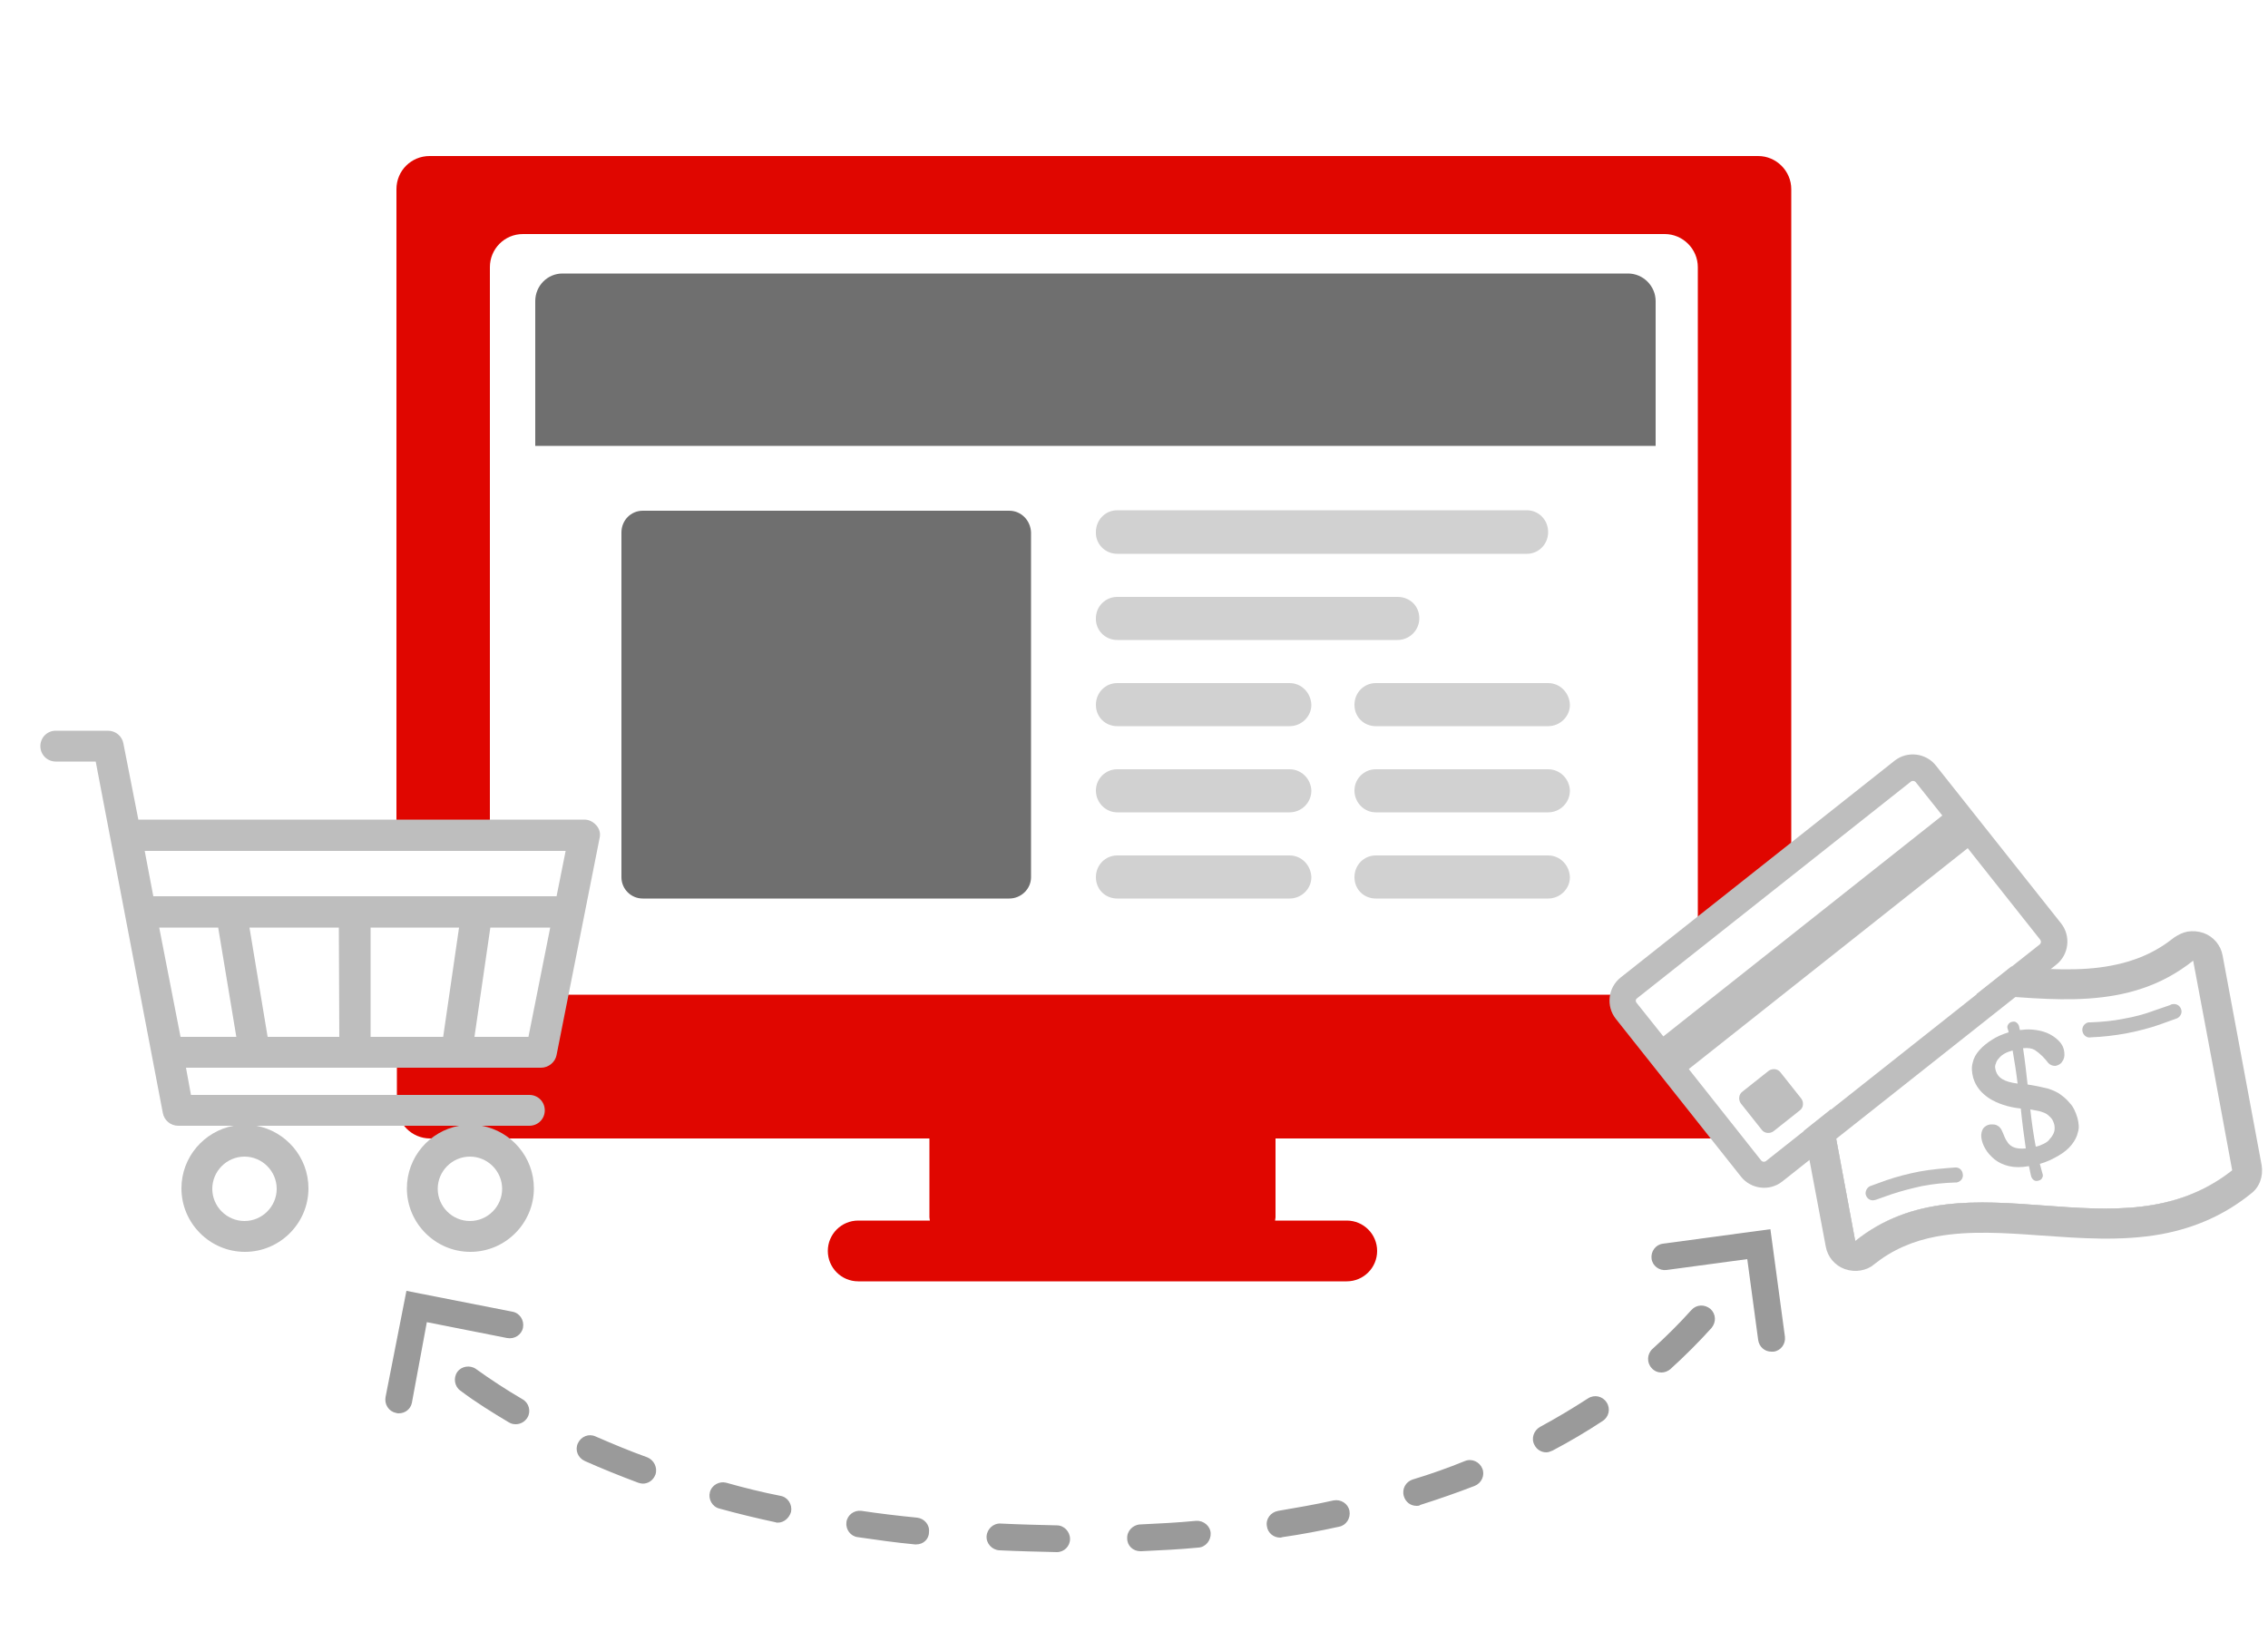
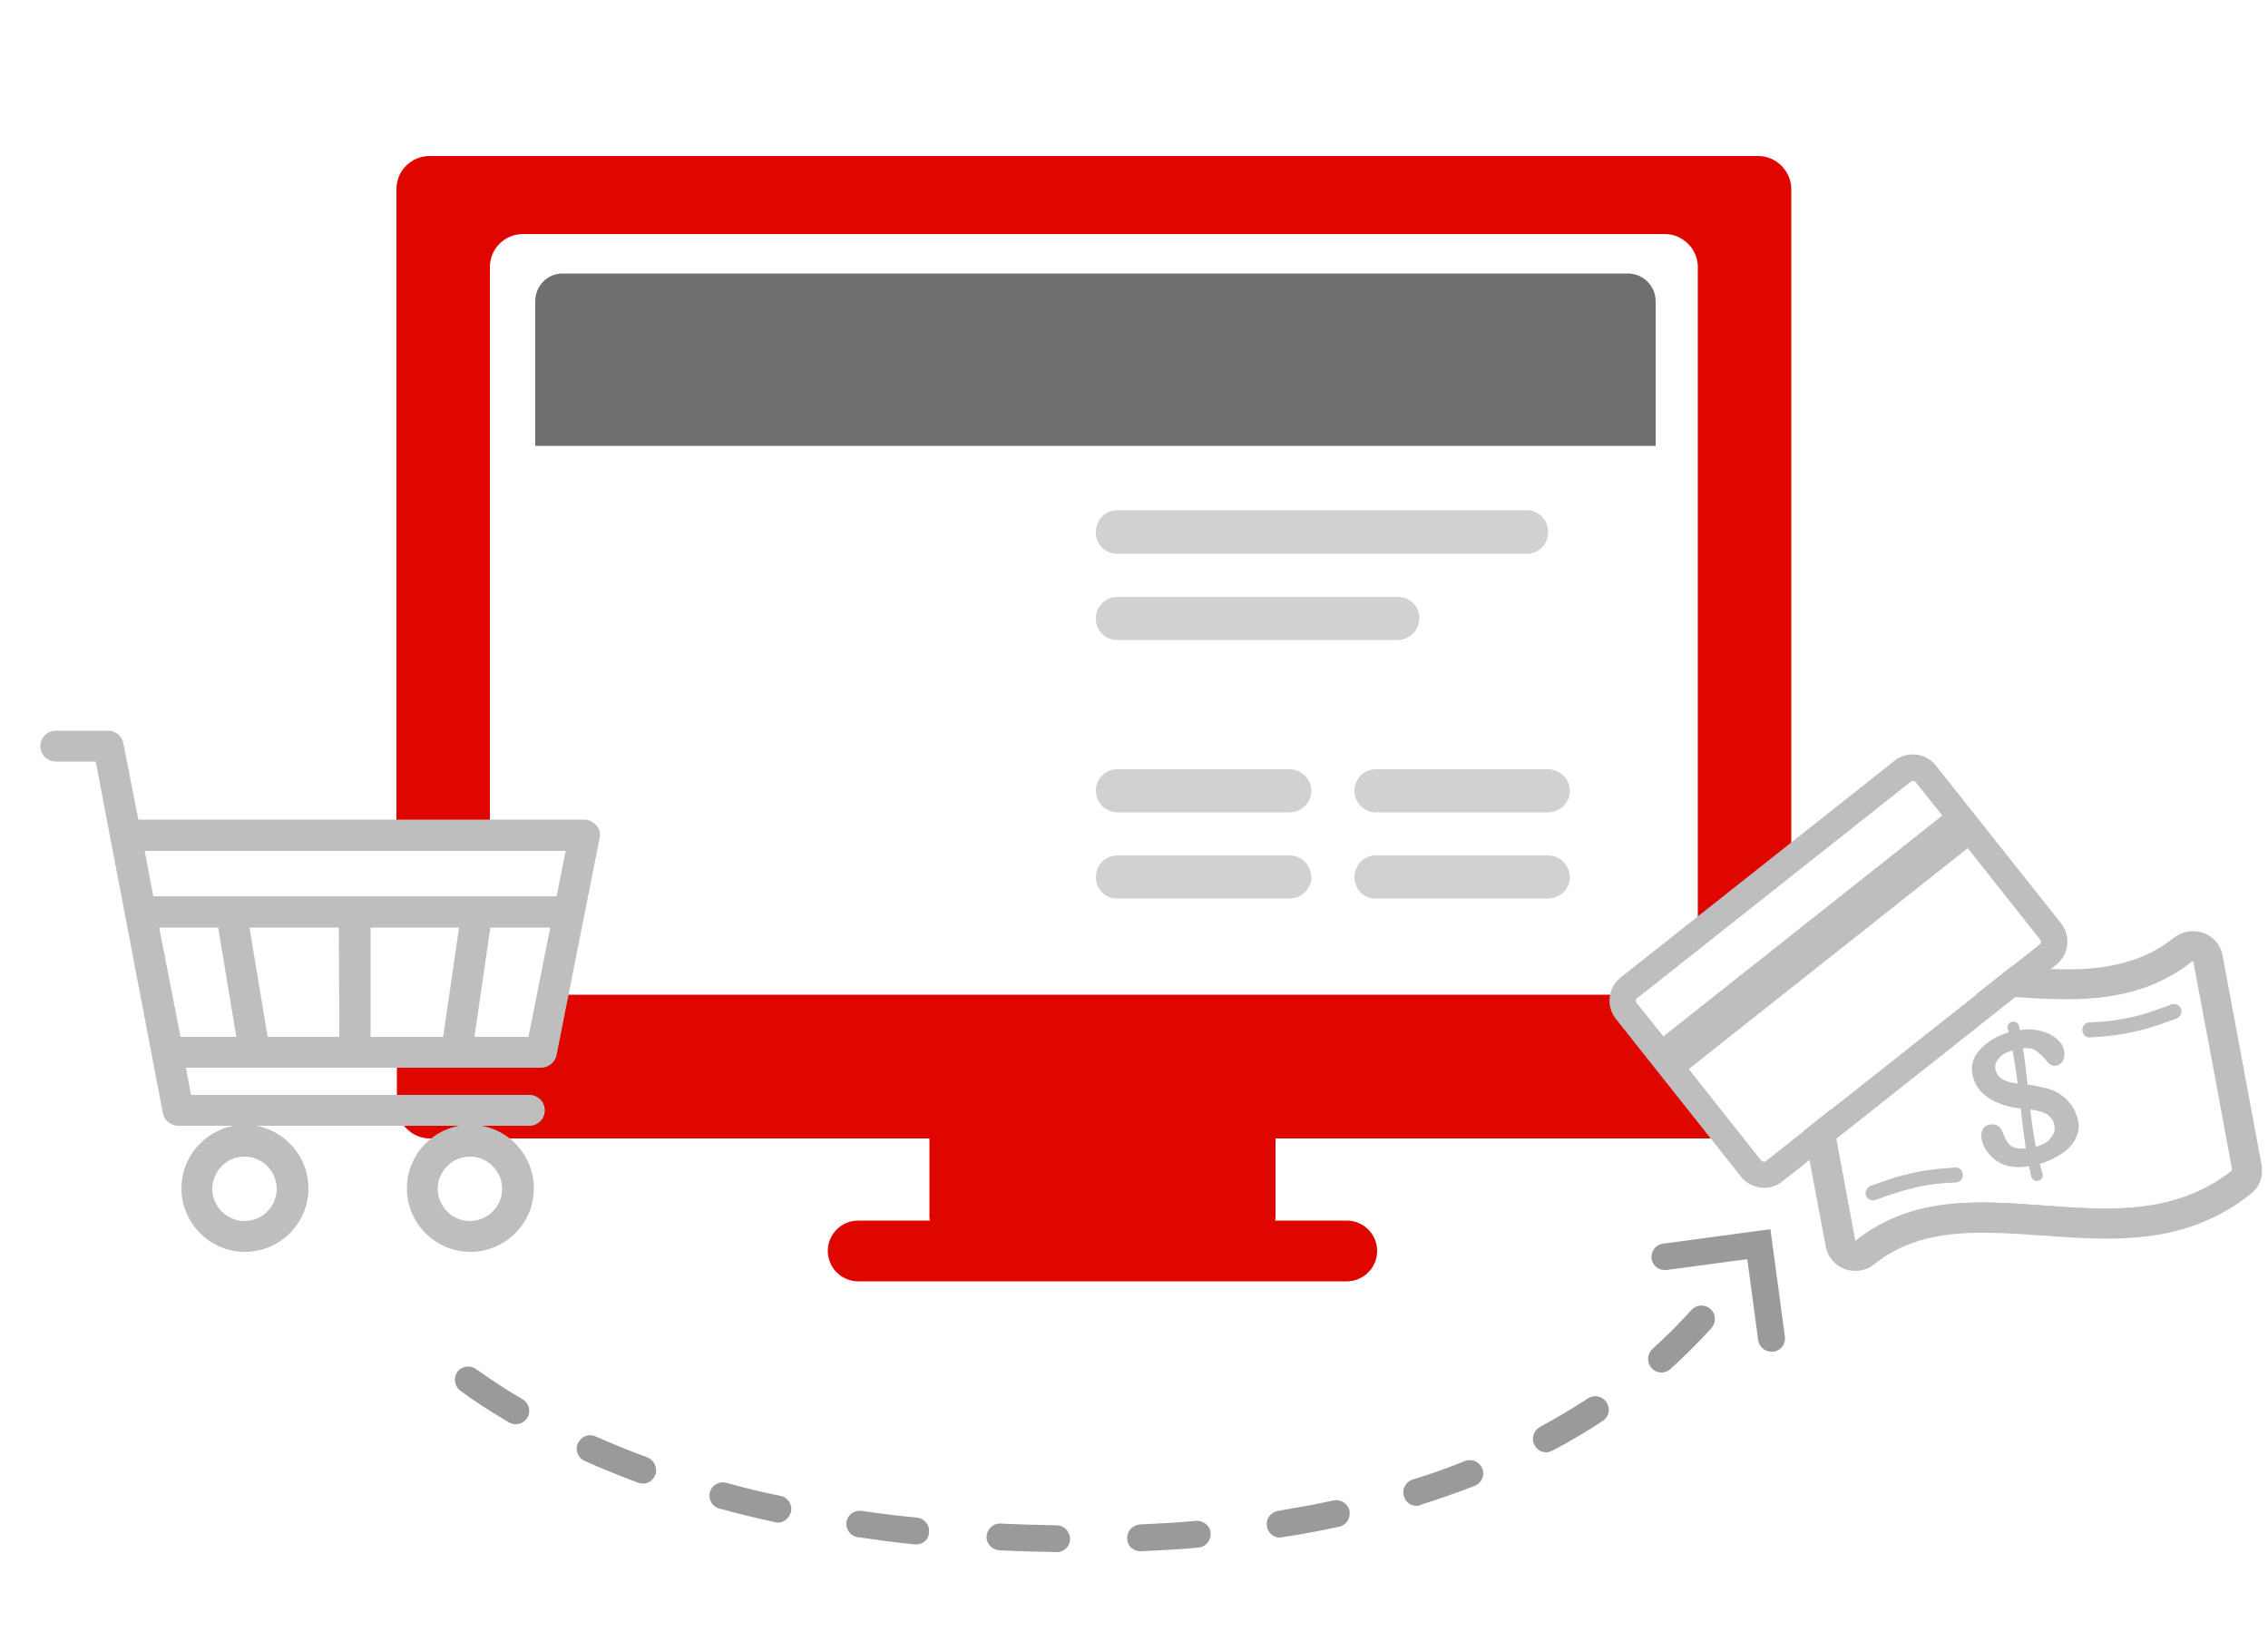
<svg xmlns="http://www.w3.org/2000/svg" id="Layer_1" x="0px" y="0px" viewBox="0 0 500 364" style="enable-background:new 0 0 500 364;" xml:space="preserve">
  <style type="text/css">
	.st0{fill:#6F6F6F;}
	.st1{opacity:0.7;fill:#BEBEBE;enable-background:new    ;}
	.st2{fill:#E00600;}
	.st3{fill:#BEBEBE;}
	.st4{opacity:0.7;}
</style>
  <g id="Layer_1-2">
    <path class="st0" d="M118,66.4v31.9h247V66.4c0-3.3-2.7-6.1-6.1-6.1H124C120.7,60.3,118,63,118,66.4z" />
-     <path class="st0" d="M222.5,112.6h-80.8c-2.6,0-4.7,2.1-4.7,4.8v76c0,2.6,2.1,4.7,4.7,4.7h80.8c2.6,0,4.8-2.1,4.8-4.7v-76   C227.2,114.7,225.1,112.6,222.5,112.6z" />
    <path class="st1" d="M246.3,122.1h90.3c2.6,0,4.7-2.1,4.7-4.8s-2.1-4.8-4.7-4.8h-90.3c-2.6,0-4.7,2.1-4.7,4.8   C241.5,119.9,243.6,122.1,246.3,122.1L246.3,122.1z" />
-     <path class="st1" d="M284.3,150.6h-38c-2.6,0-4.7,2.1-4.7,4.8s2.1,4.7,4.7,4.7h38c2.6,0,4.8-2.1,4.8-4.7   C289,152.7,286.9,150.6,284.3,150.6z" />
    <path class="st1" d="M284.3,169.6h-38c-2.6,0-4.7,2.1-4.7,4.7s2.1,4.8,4.7,4.8h38c2.6,0,4.8-2.1,4.8-4.8   C289,171.7,286.9,169.6,284.3,169.6z" />
    <path class="st1" d="M284.3,188.6h-38c-2.6,0-4.7,2.1-4.7,4.8s2.1,4.7,4.7,4.7h38c2.6,0,4.8-2.1,4.8-4.7   C289,190.7,286.9,188.6,284.3,188.6z" />
-     <path class="st1" d="M341.3,150.6h-38c-2.6,0-4.7,2.1-4.7,4.8s2.1,4.7,4.7,4.7h38c2.6,0,4.8-2.1,4.8-4.7   C346,152.7,343.9,150.6,341.3,150.6z" />
    <path class="st1" d="M341.3,169.6h-38c-2.6,0-4.7,2.1-4.7,4.7s2.1,4.8,4.7,4.8h38c2.6,0,4.8-2.1,4.8-4.8   C346,171.7,343.9,169.6,341.3,169.6z" />
    <path class="st1" d="M341.3,188.6h-38c-2.6,0-4.7,2.1-4.7,4.8s2.1,4.7,4.7,4.7h38c2.6,0,4.8-2.1,4.8-4.7   C346,190.7,343.9,188.6,341.3,188.6z" />
    <path class="st1" d="M246.3,141.1h61.8c2.6,0,4.8-2.1,4.8-4.8s-2.1-4.7-4.8-4.7h-61.8c-2.6,0-4.7,2.1-4.7,4.7   C241.5,138.9,243.6,141.1,246.3,141.1L246.3,141.1z" />
    <path class="st2" d="M87.5,231.8v11.9c0,4,3.3,7.3,7.3,7.3h110.1v17.4c0,0.3,0.1,0.5,0.1,0.7h-15.8c-3.7,0-6.7,3-6.7,6.7   s3,6.7,6.7,6.7h107.7c3.7,0,6.7-3,6.7-6.7s-3-6.7-6.7-6.7h-15.8c0-0.2,0.1-0.5,0.1-0.7V251H380l-22.4-28.9l-0.5-2.8H122.8   l-3.3,11.7L87.5,231.8z M108,185.3V58.9c0-4,3.2-7.3,7.3-7.3H367c4,0,7.3,3.3,7.3,7.3v146.5l20.6-16V41.7c0-4-3.3-7.3-7.3-7.3H94.7   c-4,0-7.3,3.2-7.3,7.3v144L108,185.3L108,185.3z" />
    <g>
      <path class="st3" d="M458,246.5c-0.4-1.3-0.9-2.5-1.7-3.3c-0.7-0.9-1.6-1.6-2.5-2.2c-0.9-0.5-2-1-3.2-1.2    c-1.2-0.3-2.4-0.5-3.6-0.7c-0.3-2.7-0.6-5.4-1-8c1.1-0.1,1.9,0,2.6,0.4c0.6,0.4,1.2,0.9,1.7,1.4s0.9,1,1.3,1.5    c0.4,0.4,0.9,0.6,1.5,0.6c0.6-0.1,1.2-0.4,1.5-0.9c0.4-0.5,0.6-1.2,0.5-2c-0.1-1.1-0.5-1.9-1.3-2.7c-0.7-0.7-1.6-1.3-2.6-1.7    s-2-0.6-3.1-0.7s-2,0-2.8,0.1c-0.1-0.3-0.1-0.6-0.2-0.9s-0.3-0.6-0.6-0.8c-0.3-0.2-0.6-0.2-1-0.1s-0.6,0.3-0.8,0.6    c-0.2,0.3-0.2,0.6-0.1,0.9s0.2,0.5,0.2,0.8c-1.3,0.4-2.5,0.9-3.6,1.6s-2.1,1.5-2.8,2.3c-0.8,0.9-1.3,1.8-1.5,2.8    c-0.3,1-0.2,2.1,0.1,3.3c0.6,2,1.8,3.4,3.6,4.6c1.8,1.1,4.1,1.9,6.9,2.2c0.3,3,0.7,6,1.1,8.8c-1.1,0.1-1.9,0-2.5-0.2    s-1.1-0.6-1.4-1s-0.6-0.9-0.8-1.4c-0.2-0.5-0.4-1-0.6-1.4s-0.5-0.8-0.9-1c-0.4-0.3-0.9-0.3-1.6-0.3c-0.7,0.1-1.2,0.4-1.6,0.9    c-0.3,0.5-0.5,1.2-0.4,2s0.4,1.7,0.9,2.5c0.5,0.9,1.2,1.6,2,2.3c0.9,0.7,1.9,1.2,3.2,1.5c1.3,0.3,2.7,0.3,4.4,0    c0.2,0.8,0.3,1.6,0.5,2.3c0.1,0.3,0.3,0.6,0.6,0.8c0.3,0.2,0.6,0.2,1,0.1s0.7-0.3,0.8-0.6c0.2-0.3,0.2-0.6,0.1-0.9    c-0.2-0.7-0.4-1.5-0.6-2.2c1.5-0.4,2.9-1.1,4.1-1.8s2.2-1.5,2.9-2.4c0.7-0.9,1.2-1.8,1.4-2.8C458.4,248.7,458.3,247.7,458,246.5    L458,246.5L458,246.5z M441.4,237.9c-0.8-0.5-1.3-1.2-1.5-2.2c-0.1-0.4-0.1-0.8,0.1-1.2c0.1-0.4,0.3-0.8,0.7-1.2    c0.3-0.4,0.7-0.7,1.2-1s1.1-0.5,1.8-0.7c0.4,2.3,0.8,4.8,1.1,7.3C443.3,238.7,442.2,238.4,441.4,237.9L441.4,237.9L441.4,237.9z     M450.5,252.2c-0.6,0.3-1.1,0.5-1.7,0.6c-0.5-2.6-0.9-5.4-1.2-8.2c0.5,0.1,1.1,0.2,1.6,0.3c0.6,0.1,1.1,0.3,1.6,0.5s0.9,0.6,1.3,1    s0.6,0.9,0.8,1.6c0.1,0.6,0.1,1.2-0.1,1.7s-0.5,1-0.9,1.4C451.6,251.6,451.1,251.9,450.5,252.2L450.5,252.2L450.5,252.2z" />
      <path class="st3" d="M431,257.4L431,257.4c-2.6,0.2-5.2,0.4-7.9,0.9c-2.5,0.5-4.9,1.1-7.2,1.9l-3.6,1.3c-0.7,0.3-1.1,1.1-1,1.8    c0.2,0.9,1,1.5,1.9,1.3c0.1,0,0.3-0.1,0.4-0.1l3.4-1.2c2.1-0.7,4.4-1.3,6.7-1.8c2.6-0.5,4.8-0.7,7.5-0.8h0.2    c0.9-0.2,1.5-1,1.3-1.9C432.6,257.9,431.8,257.3,431,257.4L431,257.4L431,257.4z" />
      <path class="st3" d="M468.2,224.6c-2.4,0.5-4.9,0.7-7.3,0.8h-0.5c-0.9,0.2-1.5,1.1-1.3,2s1,1.5,1.9,1.3l0,0    c2.6-0.1,5.2-0.4,7.9-0.9c2.5-0.5,4.9-1.1,7.2-1.9l3.6-1.3c0.8-0.2,1.4-1.1,1.2-1.9c-0.2-0.9-1-1.5-2-1.3c-0.2,0-0.3,0.1-0.5,0.2    l-3.5,1.2C472.8,223.6,470.5,224.2,468.2,224.6L468.2,224.6L468.2,224.6z" />
    </g>
    <path class="st3" d="M131.5,182c-0.7-0.8-1.6-1.3-2.7-1.3H30.5l-3.3-16.8c-0.3-1.6-1.7-2.8-3.4-2.8H12.3c-1.9,0-3.4,1.5-3.4,3.4   s1.5,3.4,3.4,3.4h8.8l14.8,77.5c0.3,1.6,1.7,2.8,3.4,2.8h12.2C45,249.4,40,255.1,40,262c0,7.7,6.3,14,14,14s14-6.3,14-14   c0-6.9-5-12.6-11.5-13.8h44.7c-6.5,1.2-11.5,6.9-11.5,13.8c0,7.7,6.3,14,14,14s14-6.3,14-14c0-6.9-5-12.6-11.5-13.8h10.5   c1.9,0,3.4-1.5,3.4-3.4s-1.5-3.4-3.4-3.4H42.1l-1.1-6h78.3c1.6,0,3.1-1.2,3.4-2.8l9.5-47.9C132.4,183.8,132.2,182.8,131.5,182   L131.5,182L131.5,182z M110.7,262.1c0,3.9-3.2,7.1-7.1,7.1s-7.1-3.2-7.1-7.1c0-3.9,3.2-7.1,7.1-7.1S110.7,258.2,110.7,262.1   L110.7,262.1z M61,262.1c0,3.9-3.2,7.1-7.1,7.1s-7.1-3.2-7.1-7.1c0-3.9,3.2-7.1,7.1-7.1S61,258.2,61,262.1L61,262.1z M39.8,228.6   l-4.7-24.1h13l4,24.1H39.8z M74.8,228.6H59l-4-24.1h19.7L74.8,228.6L74.8,228.6z M97.7,228.6h-16v-24.1h19.5L97.7,228.6z    M116.5,228.6h-11.9l3.5-24.1h13.2C121.3,204.5,116.5,228.6,116.5,228.6z M122.7,197.6H33.8l-1.9-10h92.8L122.7,197.6z" />
    <g>
      <path class="st3" d="M492,258.1L492,258.1c-25,19.9-58.1-4.3-83.1,15.6c-1.8-9.6-3.6-19.3-5.4-29l0.1-0.1c1.8,9.7,3.6,19.4,5.4,29    C433.9,253.7,467,277.8,492,258.1z" />
      <path class="st3" d="M496.2,263.2c-5.7,4.6-12.2,7.5-19.7,8.9c-8.9,1.6-17.8,0.9-26.5,0.3c-8.1-0.6-15.9-1.1-23,0.2    c-5.4,1-9.9,3-13.9,6.2c-0.8,0.7-1.8,1.1-2.9,1.3s-2.3,0.1-3.5-0.3c-2.2-0.8-3.8-2.7-4.2-5l-4.8-25.5l5.9-4.7v0    c1.8,9.7,3.6,19.4,5.4,29c25-19.9,58,4.2,83-15.5c0,0,0.1-0.1,0.1-0.1c-2.8-15.3-5.7-30.9-8.6-46.2c-14.3,11.4-31.3,8.4-47.8,7.4    l7.7-6.1c7.8,0.6,15.2,1.1,22-0.2c5.4-1,9.9-3,13.9-6.2c0.9-0.6,1.9-1.1,2.9-1.3c1.2-0.2,2.4-0.1,3.6,0.3c2.2,0.8,3.8,2.7,4.2,5    l8.6,46.2C499,259.4,498.1,261.8,496.2,263.2L496.2,263.2z" />
    </g>
    <g>
-       <path class="st3" d="M389.9,236.1l-5.8,4.6c-0.8,0.6-0.9,1.8-0.3,2.6l4.6,5.8c0.6,0.8,1.8,0.9,2.6,0.3l5.8-4.6    c0.8-0.6,0.9-1.8,0.3-2.6l-4.6-5.8C391.9,235.6,390.7,235.5,389.9,236.1z" />
      <path class="st3" d="M417.7,167.7l-60.4,47.8c-2.8,2.2-3.3,6.3-1.1,9.1l27.6,34.8c2.2,2.8,6.3,3.3,9.1,1.1l60.4-47.8    c2.8-2.2,3.3-6.3,1.1-9.1l-27.6-34.8C424.6,166,420.5,165.5,417.7,167.7z M360.9,220.1l60.4-47.8c0.3-0.2,0.7-0.2,1,0.1l5.9,7.4    l-61.5,48.7l-5.9-7.4C360.5,220.7,360.6,220.3,360.9,220.1z M449.7,208.2L389.3,256c-0.3,0.2-0.7,0.2-1-0.1l-16-20.2l61.5-48.7    l16,20.2C450,207.5,450,207.9,449.7,208.2z" />
    </g>
    <g class="st4">
      <path class="st0" d="M233,342.2C232.9,342.2,232.9,342.2,233,342.2c-4.3-0.1-8.5-0.2-12.7-0.4c-1.6-0.1-2.9-1.5-2.8-3.1    c0.1-1.6,1.5-2.9,3.1-2.8c4.1,0.2,8.2,0.3,12.4,0.4c1.6,0,2.9,1.4,2.9,3C235.9,340.9,234.6,342.2,233,342.2z M251.4,342    c-1.6,0-2.9-1.2-2.9-2.8c-0.1-1.6,1.2-3,2.8-3.1c4.2-0.2,8.3-0.4,12.4-0.8c1.6-0.1,3.1,1.1,3.2,2.7c0.1,1.6-1.1,3.1-2.7,3.2    c-4.1,0.4-8.4,0.6-12.6,0.8C251.5,342,251.4,342,251.4,342L251.4,342z M202,340.5h-0.3c-4.2-0.4-8.5-1-12.6-1.6    c-1.6-0.2-2.7-1.7-2.5-3.3s1.7-2.7,3.3-2.5c4,0.6,8.2,1.1,12.3,1.5c1.6,0.2,2.8,1.6,2.6,3.2C204.8,339.4,203.5,340.5,202,340.5    L202,340.5z M282.2,339c-1.4,0-2.7-1-2.9-2.5c-0.3-1.6,0.8-3.1,2.5-3.4c4.1-0.7,8.2-1.4,12.2-2.3c1.6-0.3,3.2,0.7,3.5,2.3    c0.3,1.6-0.7,3.2-2.3,3.5c-4.1,0.9-8.3,1.7-12.5,2.3C282.5,339,282.3,339,282.2,339L282.2,339z M171.5,335.7c-0.2,0-0.4,0-0.6-0.1    c-4.2-0.9-8.3-1.9-12.3-3c-1.6-0.4-2.5-2.1-2.1-3.6c0.4-1.6,2.1-2.5,3.6-2.1c3.9,1.1,7.9,2.1,12,2.9c1.6,0.3,2.6,1.9,2.3,3.5    C174,334.7,172.8,335.7,171.5,335.7L171.5,335.7z M312.3,332c-1.3,0-2.4-0.8-2.8-2.1c-0.5-1.6,0.4-3.2,1.9-3.7    c4-1.2,7.9-2.6,11.6-4.1c1.5-0.6,3.2,0.2,3.8,1.7c0.6,1.5-0.2,3.2-1.7,3.8c-3.9,1.5-7.9,2.9-12,4.2C312.9,332,312.6,332,312.3,332    z M141.7,327.1c-0.3,0-0.7-0.1-1-0.2c-4-1.5-8-3.1-11.8-4.8c-1.5-0.7-2.2-2.4-1.5-3.9s2.4-2.2,3.9-1.5c3.7,1.6,7.5,3.2,11.4,4.6    c1.5,0.6,2.3,2.3,1.8,3.8C144,326.4,142.9,327.1,141.7,327.1z M340.9,320.2c-1.1,0-2.1-0.6-2.6-1.6c-0.8-1.4-0.2-3.2,1.2-4    c3.7-2,7.2-4.1,10.6-6.3c1.4-0.9,3.2-0.5,4.1,0.9c0.9,1.4,0.5,3.2-0.9,4.1c-3.5,2.3-7.2,4.5-11,6.5    C341.8,320,341.4,320.2,340.9,320.2L340.9,320.2z M113.7,314c-0.5,0-1-0.1-1.5-0.4c-3.7-2.2-7.4-4.5-10.7-7    c-1.3-0.9-1.6-2.8-0.7-4.1s2.8-1.6,4.1-0.7c3.2,2.3,6.7,4.6,10.3,6.7c1.4,0.8,1.9,2.6,1.1,4C115.7,313.5,114.7,314,113.7,314z     M366.3,302.6c-0.8,0-1.6-0.3-2.2-1c-1.1-1.2-1-3.1,0.2-4.2c3.1-2.8,6-5.7,8.6-8.6c1.1-1.2,2.9-1.3,4.2-0.2    c1.2,1.1,1.3,2.9,0.2,4.2c-2.8,3.1-5.9,6.2-9.1,9.1C367.7,302.3,367,302.6,366.3,302.6L366.3,302.6z" />
    </g>
    <g class="st4">
      <path class="st0" d="M390.5,298c-1.5,0-2.7-1.1-2.9-2.6l-2.4-17.8l-17.8,2.4c-1.6,0.2-3.1-0.9-3.3-2.5c-0.2-1.6,0.9-3.1,2.5-3.3    l23.7-3.2l3.2,23.7c0.2,1.6-0.9,3.1-2.5,3.3H390.5L390.5,298z" />
    </g>
    <g class="st4">
-       <path class="st0" d="M87.9,311.6c-0.2,0-0.4,0-0.6-0.1c-1.6-0.3-2.6-1.9-2.3-3.5l4.6-23.4l23.4,4.6c1.6,0.3,2.6,1.9,2.3,3.5    c-0.3,1.6-1.9,2.6-3.5,2.3l-17.7-3.5l-3.3,17.8C90.5,310.7,89.3,311.6,87.9,311.6L87.9,311.6z" />
-     </g>
+       </g>
  </g>
</svg>